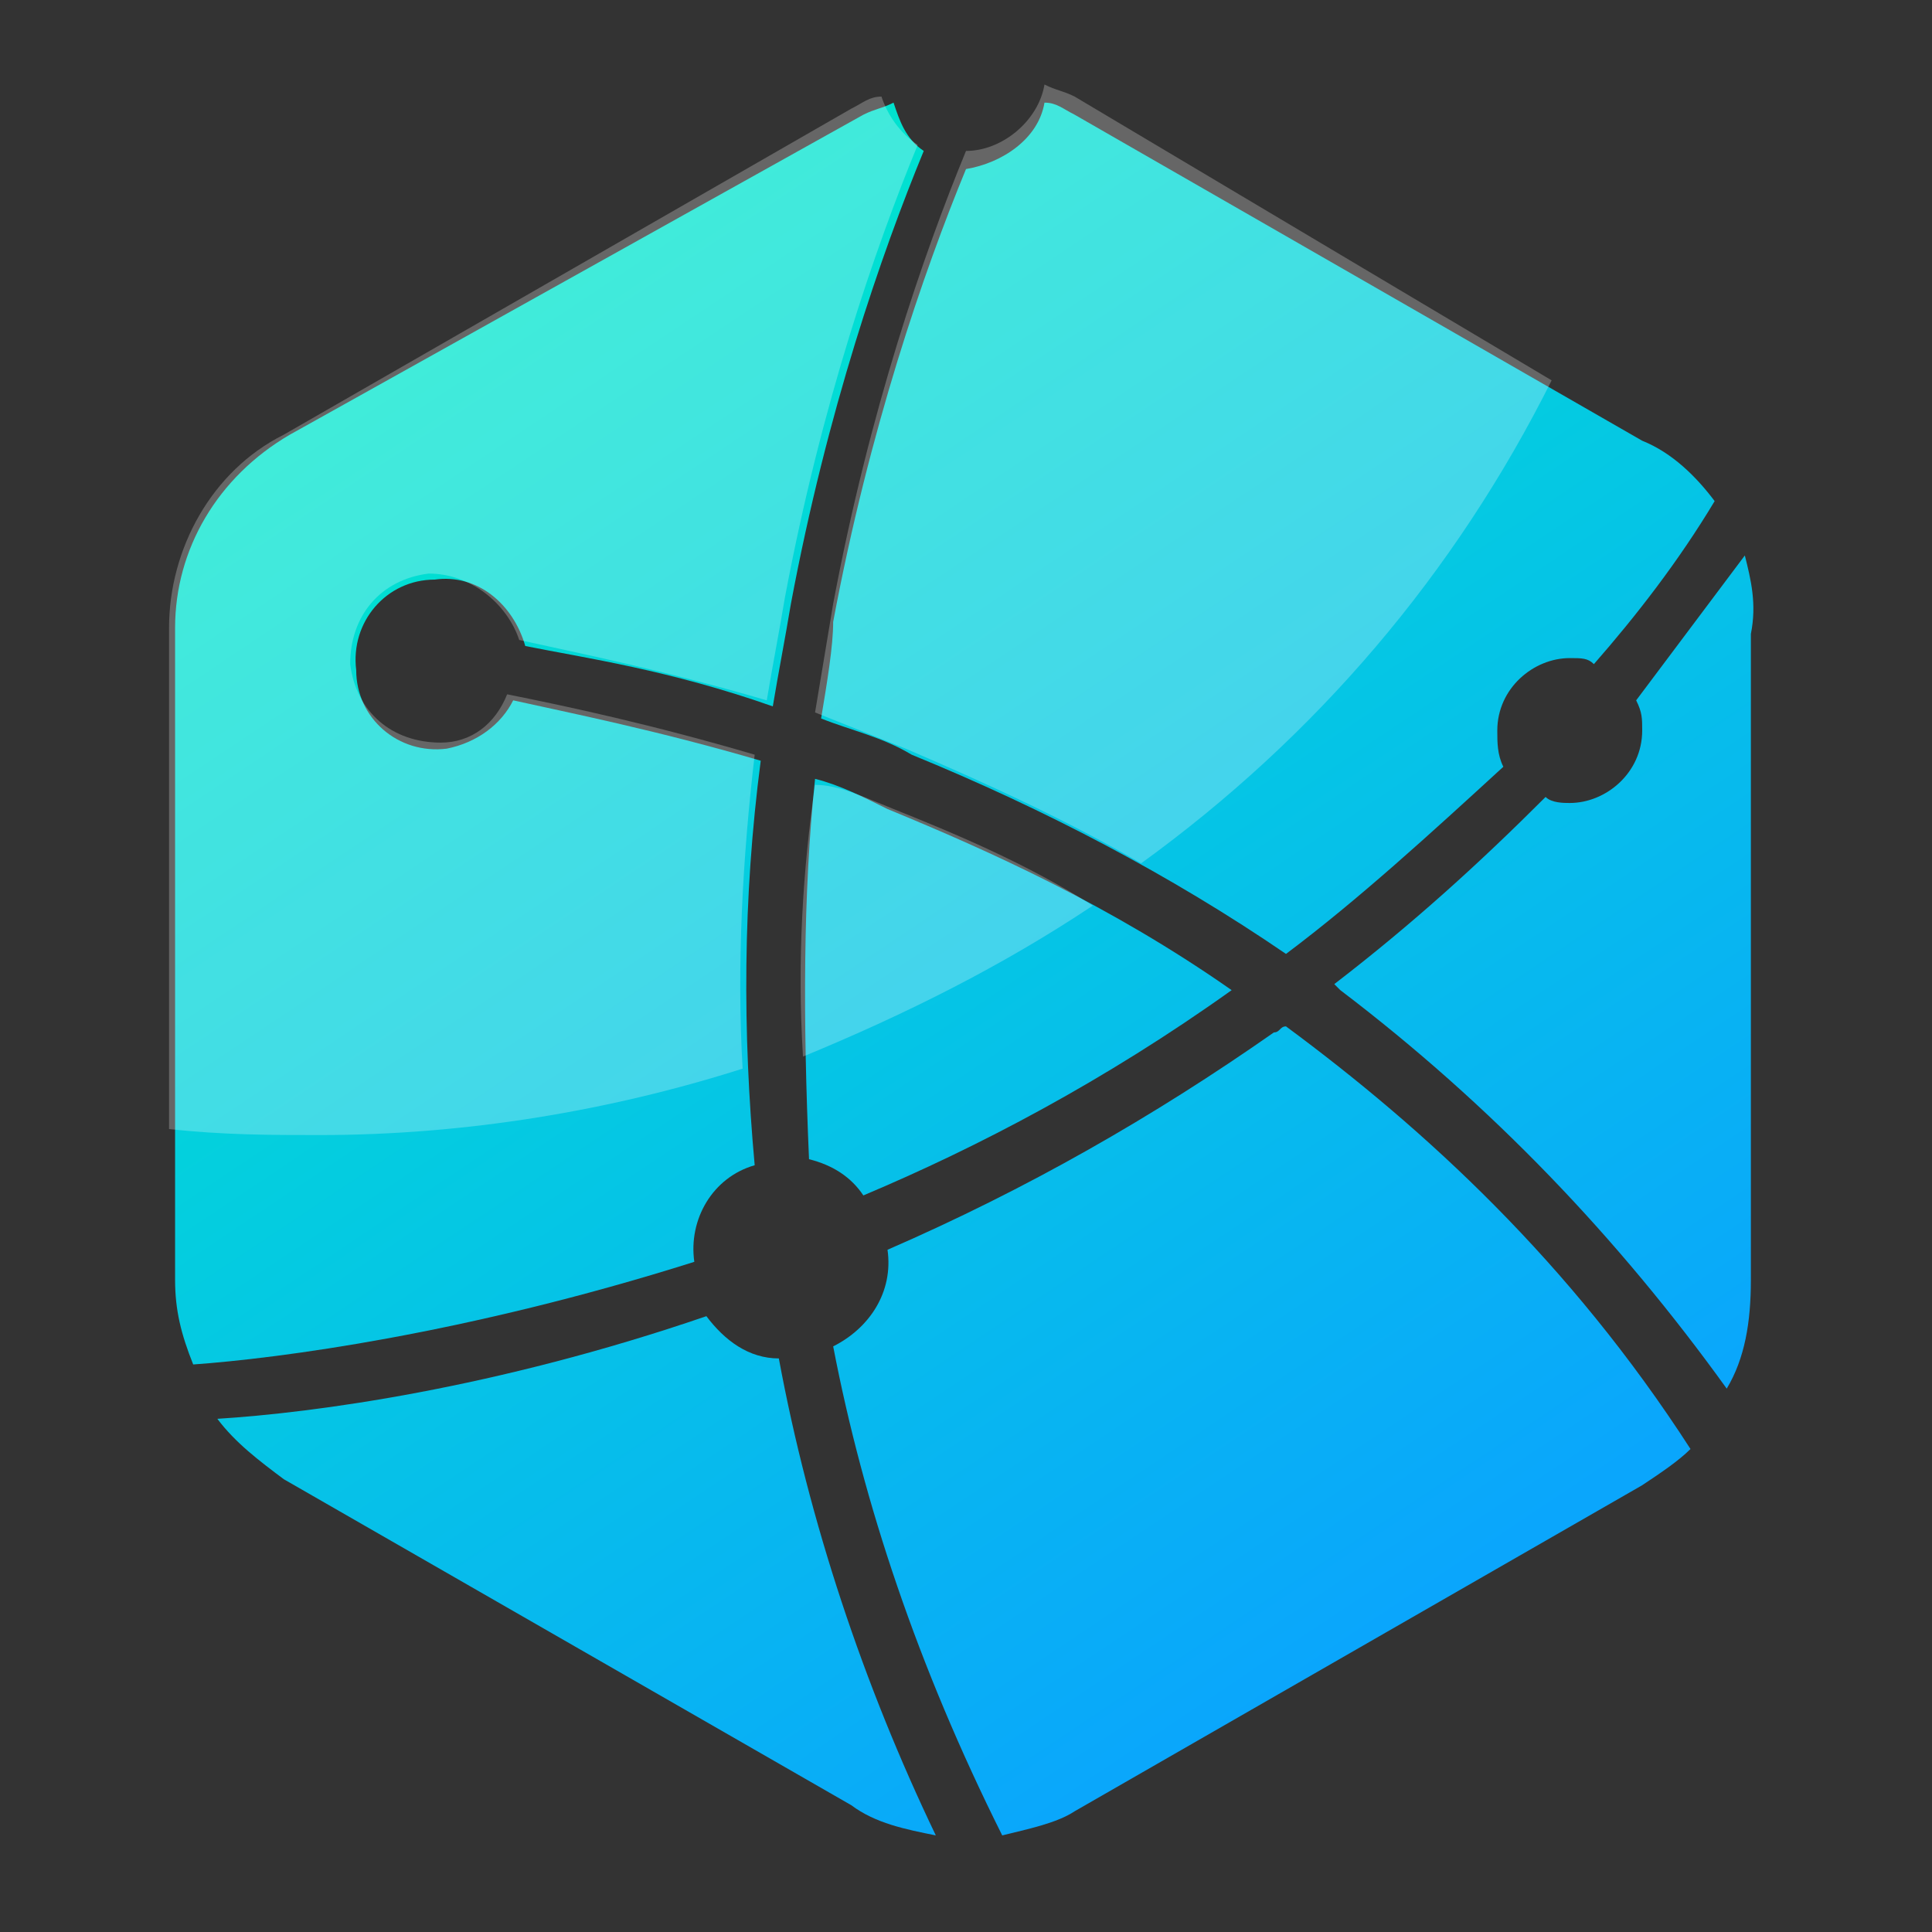
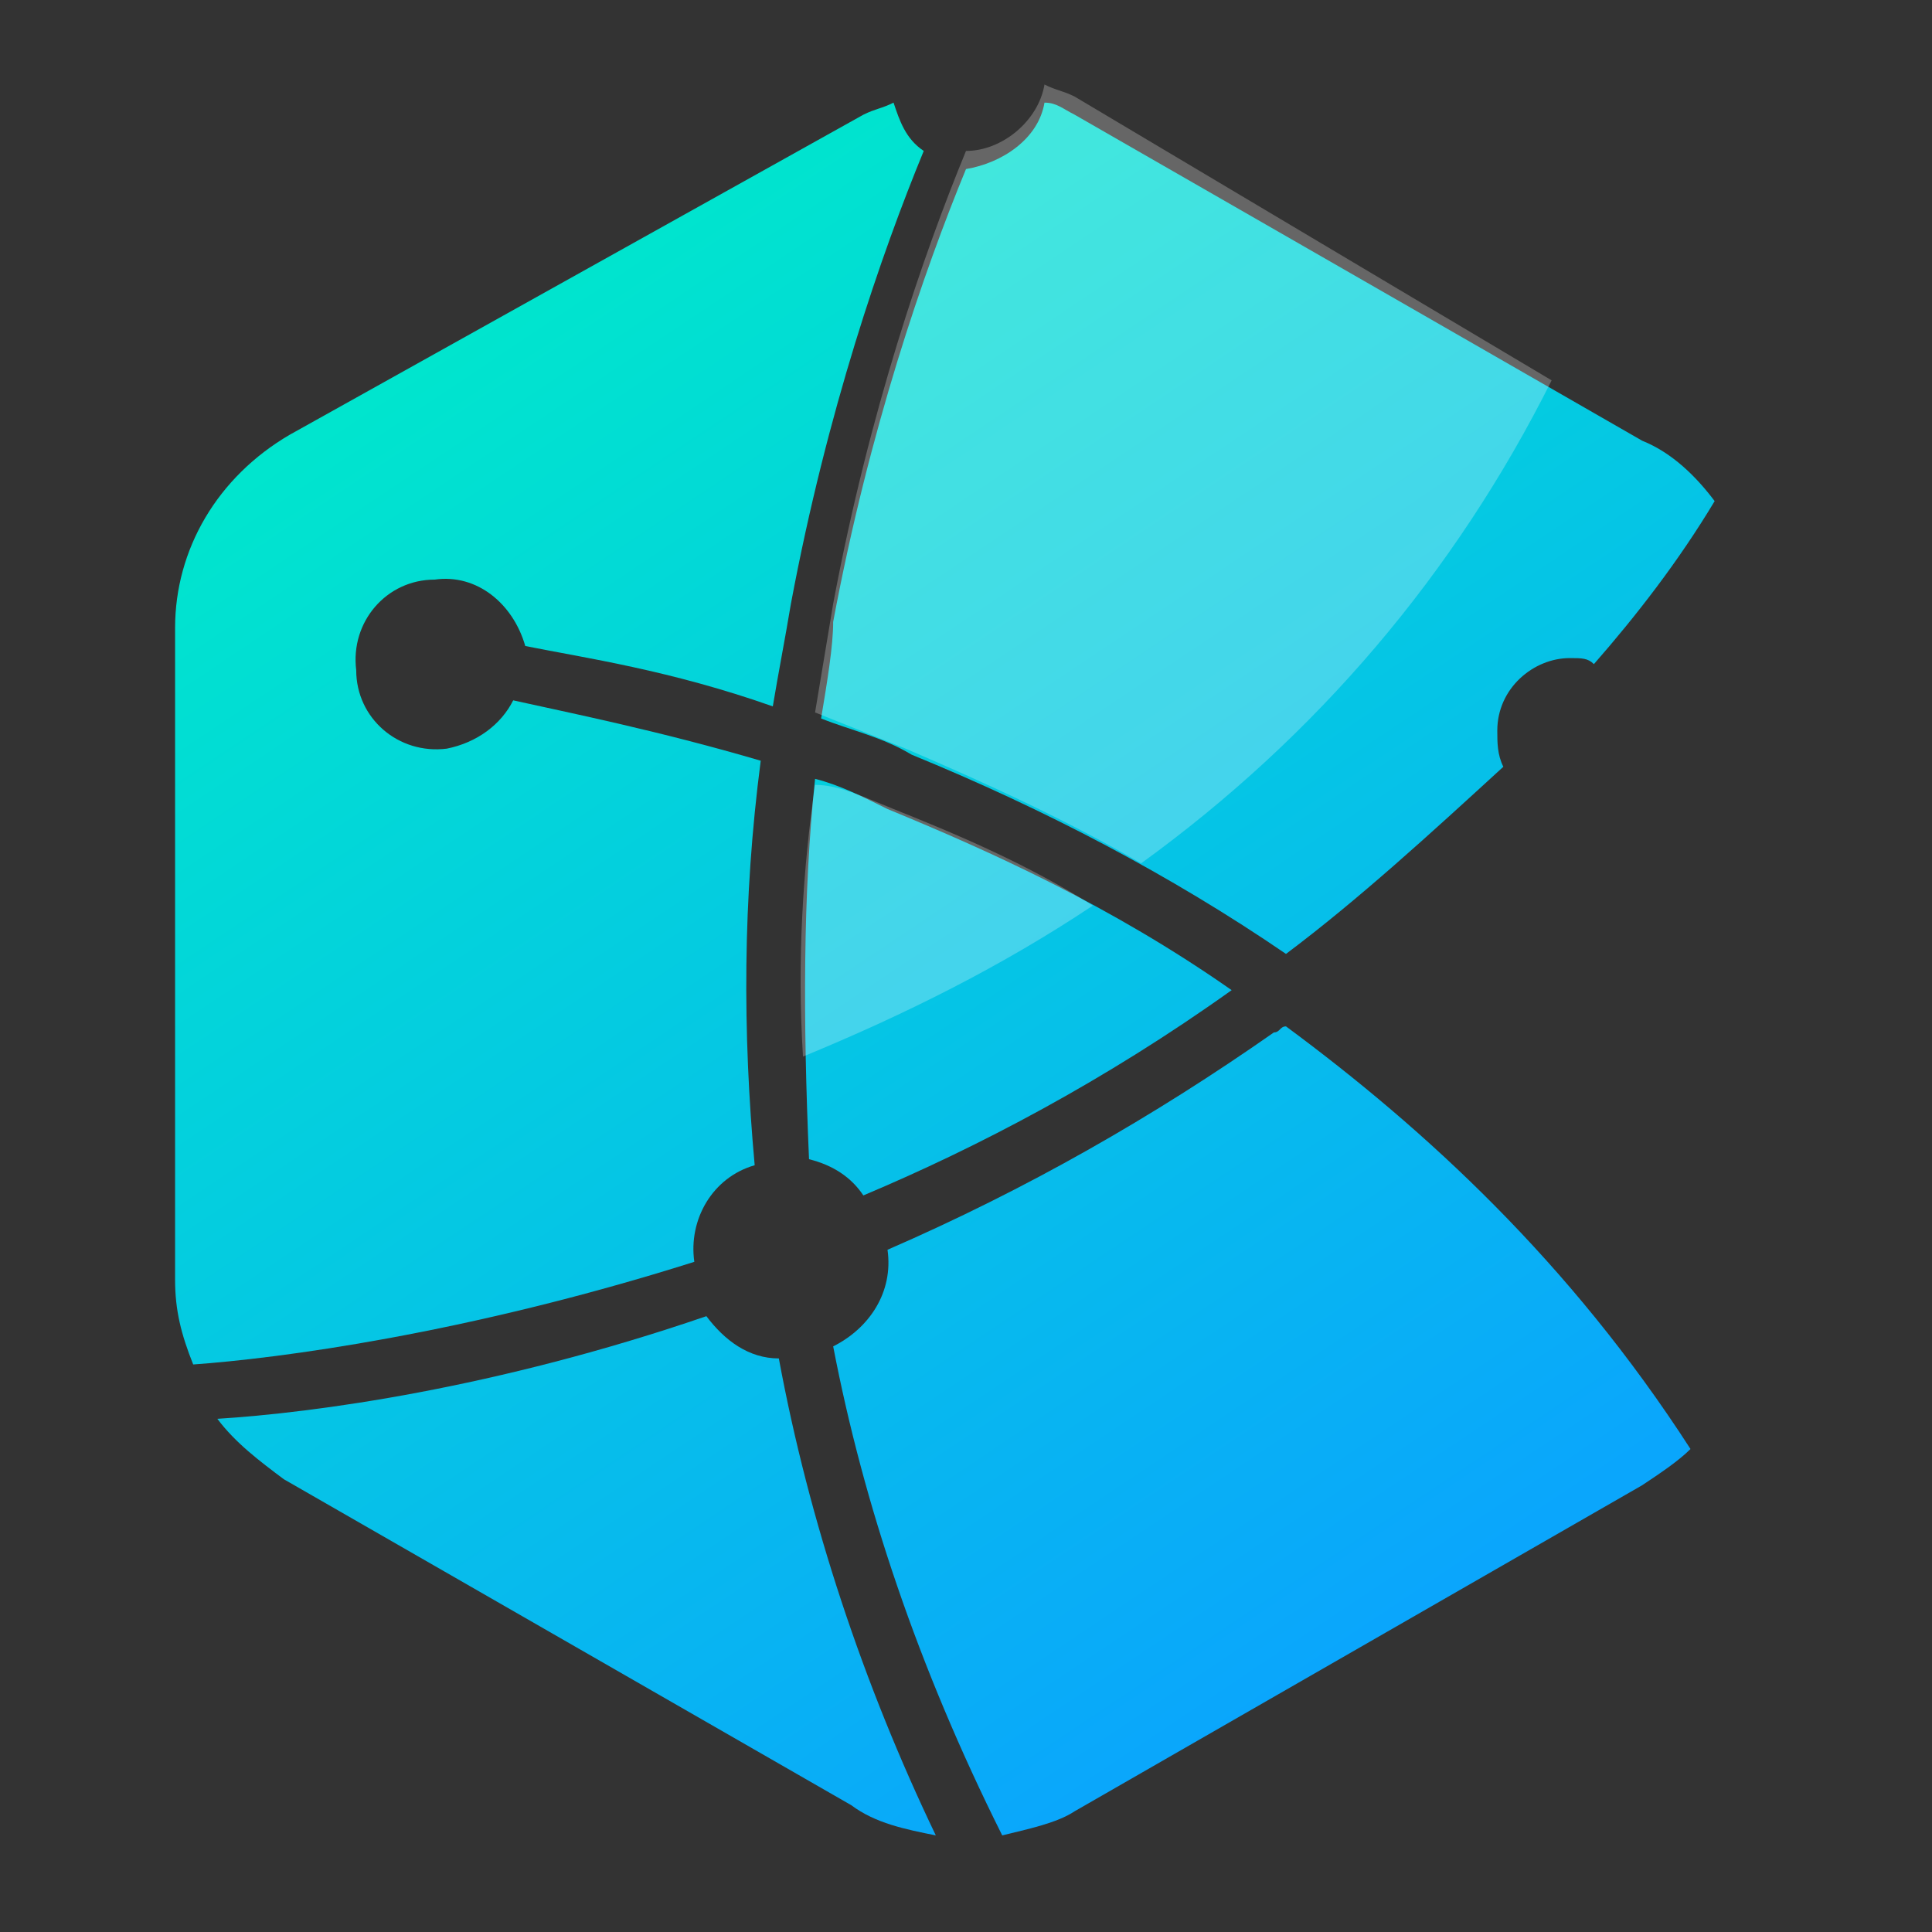
<svg xmlns="http://www.w3.org/2000/svg" version="1.1" id="svg2" x="0px" y="0px" width="32px" height="32px" viewBox="0 0 32 32" style="enable-background:new 0 0 32 32;" xml:space="preserve">
  <rect x="0" y="0" width="32" height="32" fill="#333333" stroke="none" />
  <style type="text/css">
	.st0{fill:url(#SVGID_1_);}
	.st1{fill:url(#SVGID_2_);}
	.st2{fill:url(#SVGID_3_);}
	.st3{fill:url(#SVGID_4_);}
	.st4{fill:url(#SVGID_5_);}
	.st5{fill:url(#SVGID_6_);}
	.st6{opacity:0.25;fill:#FFFFFF;}
</style>
  <g>
    <g>
      <g>
        <linearGradient id="SVGID_1_" gradientUnits="userSpaceOnUse" x1="8.187" y1="4.688" x2="23.022" y2="26.888">
          <stop offset="0" style="stop-color:#00E6CD" />
          <stop offset="1" style="stop-color:#0AA6FC" />
        </linearGradient>
        <path class="st0" d="M13.5,12.9c-0.2,1.9-0.2,4-0.1,6.3c0.4,0.1,0.7,0.3,0.9,0.6c1.9-0.8,4-1.9,6.1-3.4c-2-1.4-4-2.3-5.7-3     C14.3,13.2,13.9,13,13.5,12.9z" />
        <linearGradient id="SVGID_2_" gradientUnits="userSpaceOnUse" x1="14.55" y1="0.436" x2="29.384" y2="22.636">
          <stop offset="0" style="stop-color:#00E6CD" />
          <stop offset="1" style="stop-color:#0AA6FC" />
        </linearGradient>
        <path class="st1" d="M13.6,11.9c0.5,0.2,1,0.3,1.5,0.6c2.2,0.9,4.3,2,6.2,3.3c1.2-0.9,2.4-2,3.6-3.1c-0.1-0.2-0.1-0.4-0.1-0.6     c0-0.7,0.6-1.2,1.2-1.2c0.2,0,0.3,0,0.4,0.1c0.7-0.8,1.4-1.7,2-2.7c-0.3-0.4-0.7-0.8-1.2-1l-9.4-5.4c-0.2-0.1-0.3-0.2-0.5-0.2     c-0.1,0.6-0.7,1-1.3,1.1c-0.7,1.7-1.6,4.3-2.2,7.5C13.8,10.7,13.7,11.3,13.6,11.9z" />
        <linearGradient id="SVGID_3_" gradientUnits="userSpaceOnUse" x1="16.407" y1="-0.805" x2="31.242" y2="21.395">
          <stop offset="0" style="stop-color:#00E6CD" />
          <stop offset="1" style="stop-color:#0AA6FC" />
        </linearGradient>
-         <path class="st2" d="M28.9,9.2c-0.6,0.8-1.2,1.6-1.8,2.4c0.1,0.2,0.1,0.3,0.1,0.5c0,0.7-0.6,1.2-1.2,1.2c-0.1,0-0.3,0-0.4-0.1     c-1.1,1.1-2.2,2.1-3.5,3.1c0,0,0.1,0.1,0.1,0.1c2.5,1.9,4.6,4.1,6.4,6.6c0.3-0.5,0.4-1.1,0.4-1.8V10.5C29.1,10,29,9.6,28.9,9.2z" />
        <linearGradient id="SVGID_4_" gradientUnits="userSpaceOnUse" x1="5.238" y1="6.659" x2="20.073" y2="28.858">
          <stop offset="0" style="stop-color:#00E6CD" />
          <stop offset="1" style="stop-color:#0AA6FC" />
        </linearGradient>
        <path class="st3" d="M12.5,19.3c-0.2-2.2-0.2-4.4,0.1-6.7c-1.7-0.5-3.2-0.8-4.1-1c-0.2,0.4-0.6,0.7-1.1,0.8     c-0.8,0.1-1.5-0.5-1.5-1.3c-0.1-0.8,0.5-1.5,1.3-1.5c0.7-0.1,1.3,0.4,1.5,1.1c1,0.2,2.4,0.4,4.1,1c0.1-0.6,0.2-1.1,0.3-1.7     c0.6-3.2,1.5-5.8,2.2-7.5c-0.3-0.2-0.4-0.5-0.5-0.8c-0.2,0.1-0.3,0.1-0.5,0.2L4.8,7.2c-1.2,0.7-1.9,1.9-1.9,3.2v10.8     c0,0.5,0.1,0.9,0.3,1.4c1.4-0.1,4.5-0.5,8.3-1.7C11.4,20.2,11.8,19.5,12.5,19.3z" />
        <linearGradient id="SVGID_5_" gradientUnits="userSpaceOnUse" x1="-0.216" y1="10.304" x2="14.619" y2="32.504">
          <stop offset="0" style="stop-color:#00E6CD" />
          <stop offset="1" style="stop-color:#0AA6FC" />
        </linearGradient>
        <path class="st4" d="M11.7,21.8c-3.5,1.2-6.5,1.6-8.1,1.7c0.3,0.4,0.7,0.7,1.1,1l9.4,5.4c0.4,0.3,0.9,0.4,1.4,0.5     c-1.2-2.5-2.1-5.2-2.6-7.9C12.4,22.5,12,22.2,11.7,21.8z" />
        <linearGradient id="SVGID_6_" gradientUnits="userSpaceOnUse" x1="7.603" y1="5.078" x2="22.438" y2="27.278">
          <stop offset="0" style="stop-color:#00E6CD" />
          <stop offset="1" style="stop-color:#0AA6FC" />
        </linearGradient>
        <path class="st5" d="M21.3,17c-0.1,0-0.1,0.1-0.2,0.1c-2,1.4-4.1,2.6-6.4,3.6c0.1,0.7-0.3,1.3-0.9,1.6c0.5,2.6,1.4,5.3,2.8,8.1     c0.4-0.1,0.9-0.2,1.2-0.4l9.4-5.4c0.3-0.2,0.6-0.4,0.8-0.6C26,20.9,23.6,18.7,21.3,17z" />
      </g>
-       <path class="st6" d="M15.2,2.4c-0.7,1.7-1.6,4.3-2.2,7.5c-0.1,0.6-0.2,1.1-0.3,1.7c-1.7-0.5-3.2-0.8-4.1-1C8.4,10,7.8,9.5,7.1,9.5    c-0.8,0.1-1.3,0.7-1.3,1.5c0.1,0.8,0.7,1.3,1.5,1.3c0.5,0,0.9-0.3,1.1-0.8c1,0.2,2.4,0.5,4.1,1c-0.2,1.7-0.3,3.5-0.2,5.2    c-2.2,0.7-4.6,1.1-7,1.1c-0.8,0-1.6,0-2.5-0.1v-8.3c0-1.3,0.7-2.6,1.9-3.2l9.4-5.4c0.2-0.1,0.3-0.2,0.5-0.2    C14.7,1.9,14.9,2.2,15.2,2.4z" />
-       <path class="st6" d="M14.8,13.4c1,0.4,2.2,0.9,3.3,1.6c-1.5,1-3.1,1.8-4.8,2.5c-0.1-1.6,0-3.1,0.2-4.5    C13.9,13,14.3,13.2,14.8,13.4z" />
+       <path class="st6" d="M14.8,13.4c1,0.4,2.2,0.9,3.3,1.6c-1.5,1-3.1,1.8-4.8,2.5c-0.1-1.6,0-3.1,0.2-4.5    C13.9,13,14.3,13.2,14.8,13.4" />
      <path class="st6" d="M25.7,6.3c-1.6,3.2-3.9,5.9-6.8,8c-1.2-0.7-2.5-1.3-3.9-1.9c-0.5-0.2-1-0.4-1.5-0.6c0.1-0.6,0.2-1.2,0.3-1.8    c0.6-3.2,1.5-5.8,2.2-7.5c0.6,0,1.2-0.5,1.3-1.1c0.2,0.1,0.3,0.1,0.5,0.2L25.7,6.3z" />
    </g>
  </g>
</svg>